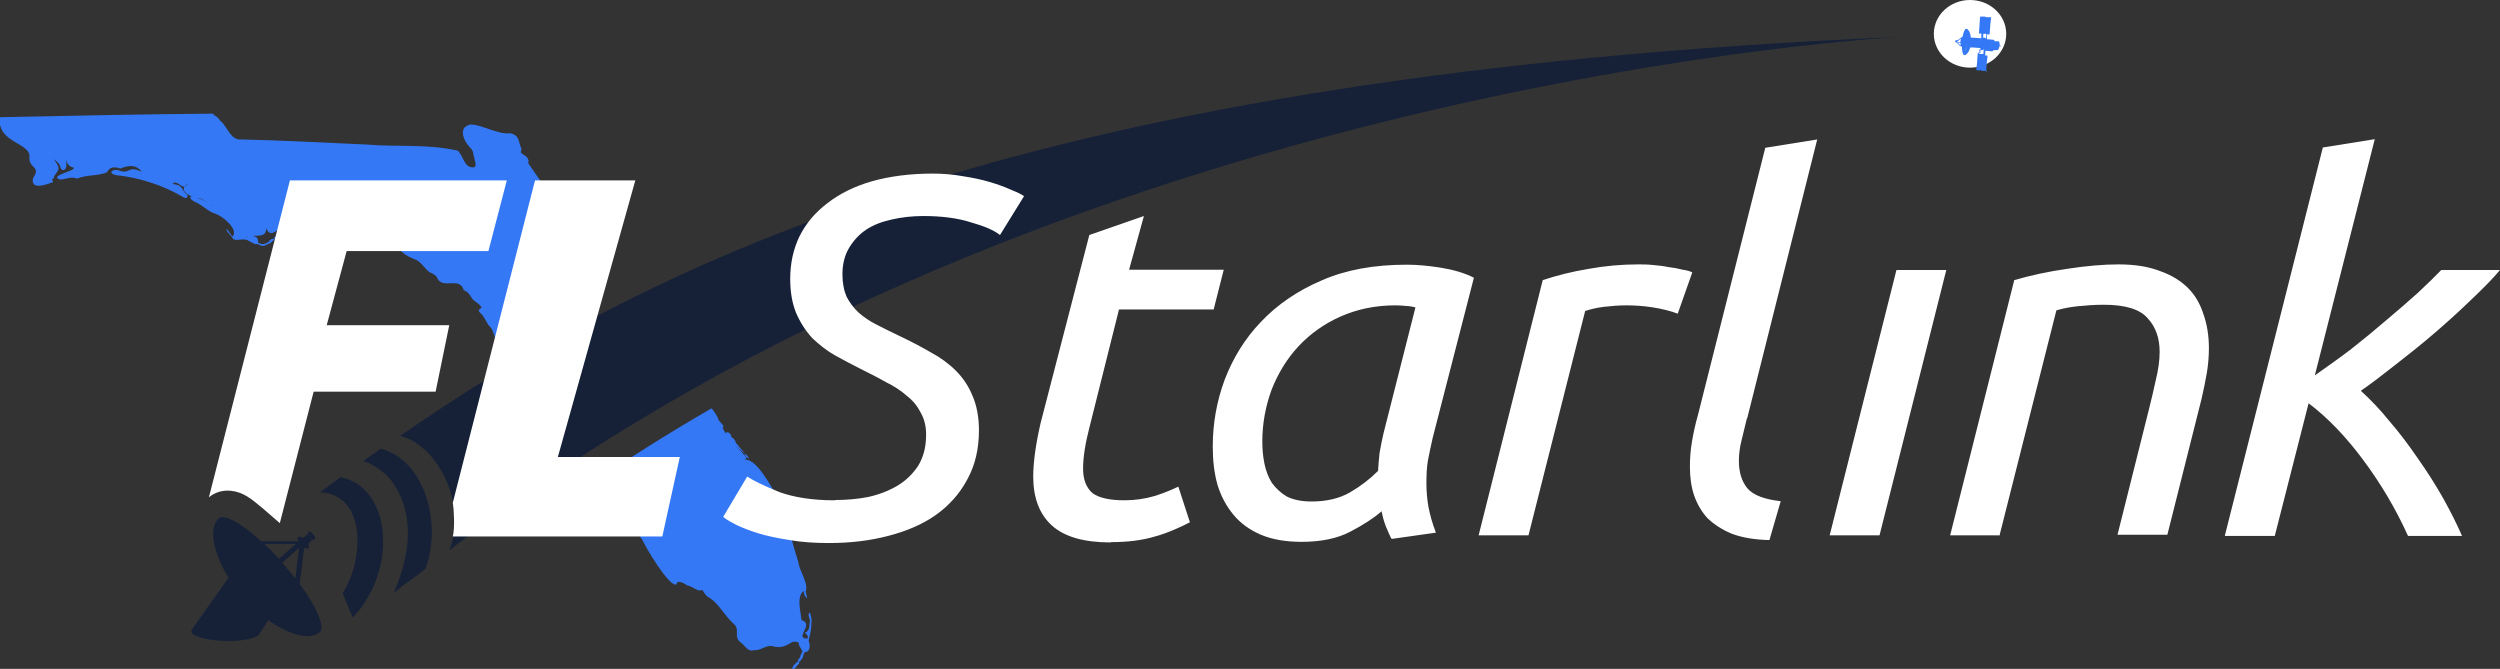
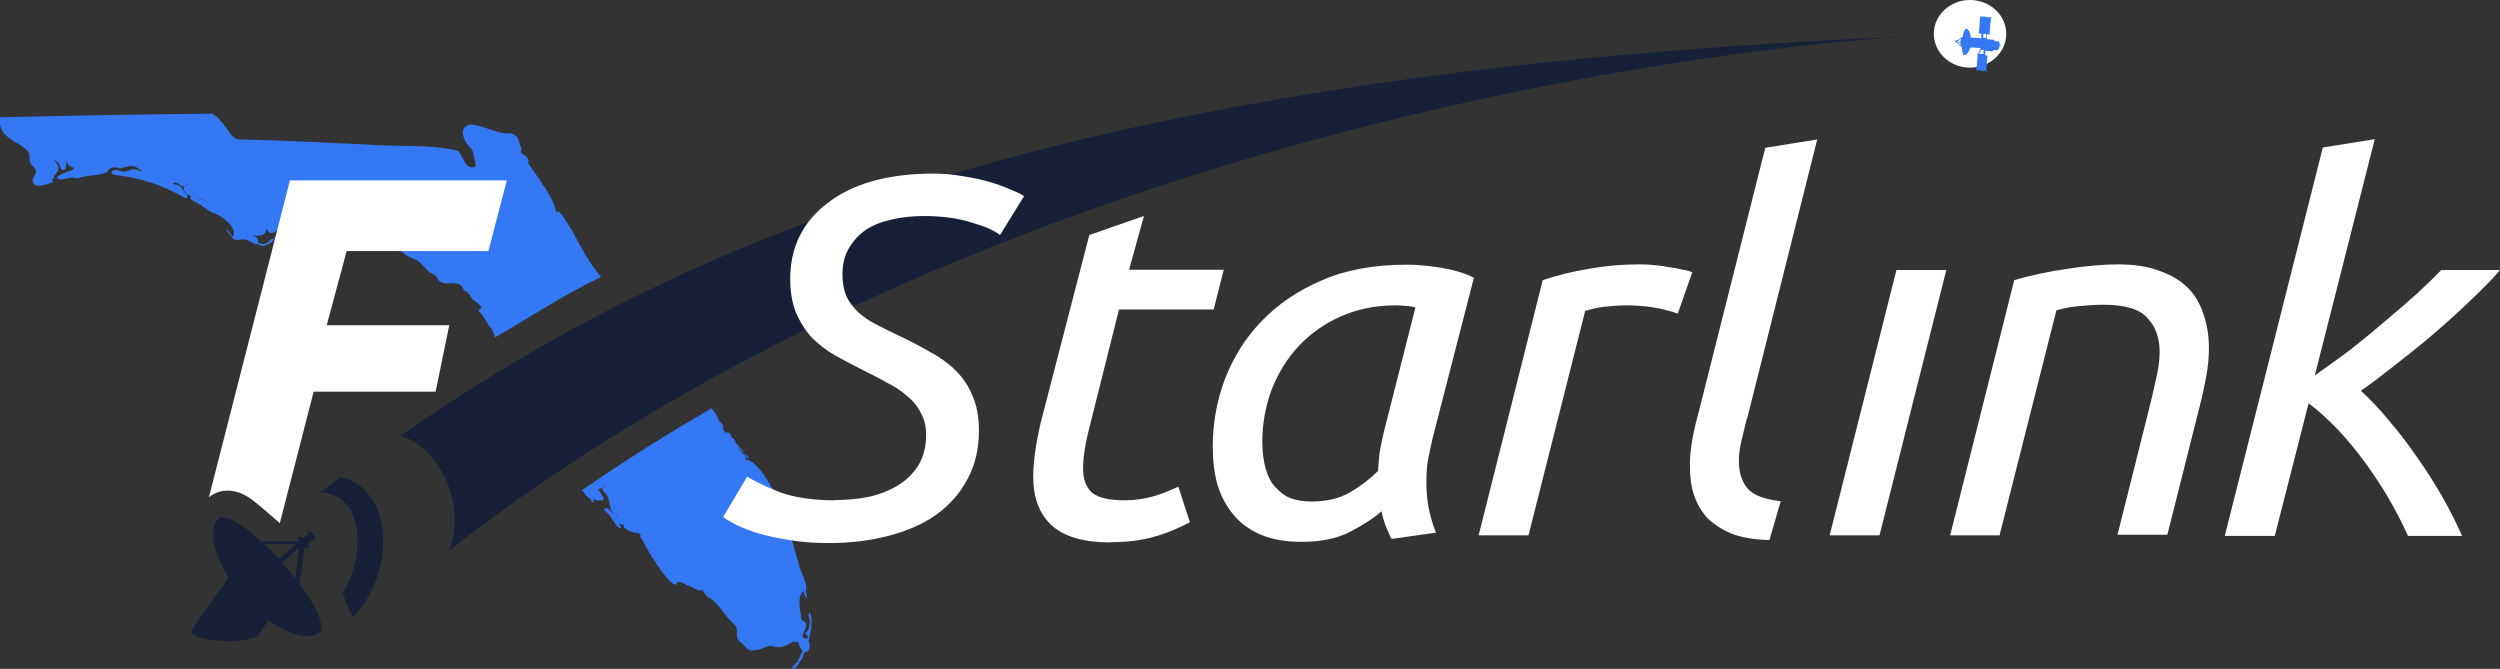
<svg xmlns="http://www.w3.org/2000/svg" id="Layer_2" viewBox="0 0 84.25 22.54">
  <rect x="0" y="0" width="84.25" height="22.54" fill="#333333" stroke="none" />
  <defs>
    <style>.cls-1{fill:#3478f6;}.cls-2{fill:#162138;}.cls-3{fill:#fff;}</style>
  </defs>
  <g id="OBJECTS">
    <path class="cls-1" d="M1.8,6.03c.05-.28.35-.23.01-.67.1.08.18.13.21.23.02.05.02.12.1.14.17,0,.11-.28.1-.41.02.16.08.3.27.33.04.12-.85.27-.47.4.2,0,.35-.12.58-.03.3-.14.73-.08,1.01-.22.08-.16.21-.2.45-.12.33-.14.55-.11.72.11-.5-.23-.37.09-.76-.04-.19-.09-.42.08-.12.15.74.08,1.54.31,2.27.74.05.03.11.06.14,0,.03-.05-.01-.1-.08-.14-.15-.23-.13-.26-.41-.3.13-.18.35.22.43.05.02-.03.06-.03.1-.04-.33.12-.1.38.26.45-.07-.01-.15-.07-.2-.02,0,.08.09.12.15.16.26.1.47.35.72.41.28.11.76.54.56.76-.08-.07-.12-.17-.19-.25-.03.01,0,.05,0,.07.06.07.11.14.17.2,0,0,0,0,0,0,.08.21.38-.02.58.14.09.03.2.13.28.09.22.15.28.01.44-.03.03-.05.1-.07.12-.13.1-.04.26-.07.25-.2-.02,0-.04,0-.07,0-.04.09-.19.09-.19.2-.08-.04-.1.03-.15.04,0,0,0,.02,0,.03-.1.07-.21.15-.38.05,0-.16-.04-.2-.19-.23.22-.02.47.04.46-.27.21.6.76-.55,1.13-.43.1-.02.24.08.33.03-.02-.16-.04-.18-.29-.23.07,0,.15.05.16-.02.05-.02-.14-.06-.03-.08-.02-.17.1-.22.24-.26.12.03.24.09.33.02.28-.12.84.36,1.22.46.41.17.56.6.97.75.5.2.14.52,1,.84.19.1.28.29.44.41.13.05.24.11.29.25.23.31.73-.1.87.36.15.05.21.17.28.28.09.12.26.17.32.31-.05.04-.16.08-.04.18.17.15.19.35.36.5.06.11.1.21.13.32,1.25-.71,2.21-1.38,3.58-2.04-.54-.6-.75-1.22-1.17-1.86-.06-.09-.3-.5-.33-.28-.09-.52-.63-1.2-.96-1.69.05-.13-.05-.23-.19-.31-.12-.07,0-.12-.05-.21-.1-.22-.04-.41-.36-.49-.45.07-1.23-.44-1.46-.25-.25.11-.14.49.11.74.06.06.09.12.1.19,0,.13.18.48-.01.47-.3.01-.32-.38-.51-.56-1.02-.24-2.07-.12-3.09-.21-1.4-.06-2.8-.14-4.19-.17-.36.04-.46-.36-.67-.58-.09-.06-.12-.17-.23-.22-.04-.01-.05-.04-.07-.07-2.4.02-4.79.07-7.18.12-.13.88,1.09.85.99,1.38,0,.36.4.26.12.68-.08.43.5.19.67.13.04-.02-.08-.11,0-.11ZM8.32,7.97s.04.01.06.01c-.02,0-.05,0-.07,0,.02.02-.02-.01,0-.01ZM7.17,6.94s-.05,0-.07-.02c0,0,0,0,0,0,.02.01.05.01.08.02ZM7.02,6.85c-.12-.1-.24-.15-.38-.18.14,0,.26.08.38.18Z" />
    <path class="cls-1" d="M27.31,20.87c-.05.13,0,.32-.11.4.02.05-.14.01-.03.1.08.07.05.1.04.15-.47,0,.25-.48-.19-.62-.02.02-.01.06,0,.1-.02-.36-.2-.86.06-1.09,0,0,0,0,0,0,.02.08,0,.15.12.26-.02-.1-.03-.17-.05-.24.11-.26-.21-.68-.25-1-.24-.75-.39-1.49-.73-2.24-.21-.32-.68-1.25-1.08-1.2.03,0,.04-.03.06-.07-.12-.16-.28-.3-.38-.47,0,0,0,0,0,0,.08.12.2.24.32.33,0,0-.01,0-.01,0,.04.07.06.15.16.17-.03-.07-.07-.12-.14-.16-.07-.12-.19-.21-.26-.33-.01,0-.03-.02-.04-.02,0-.07-.07-.18-.16-.21.04-.08-.16-.25-.17-.12-.06-.06-.08-.13-.12-.2.1-.04-.08-.17-.13-.25-.04-.13-.13-.27-.24-.4-1.47.85-2.93,1.77-4.37,2.76.02.02.03.03.05.05.06.08.12.19.23.23.03.05.04.13.14.13-.02-.04-.04-.07-.06-.11.12.06.47.1.34-.09-.07-.14-.18-.34-.37-.38.08,0,.15.1.23.13.11,0,.19-.1.25-.11-.06.06-.2.07-.08.19.29.26.12.53.36.79-.13-.07-.17-.29-.32-.21-.06.02.01.08.06.12.15.14.23.3.34.46.05.03.09.1.14.07.05-.03-.04-.07-.05-.11,0-.03-.02-.05-.03-.08.04.08.13.09.19.08-.09.14.26.24.38.28.09-.02.15,0,.19.11-.03,0-.03.02-.03.03.02.02.04.04.06.06.1.24.94,1.67,1.17,1.53,0-.16.24-.05.36.04.17.02.35.23.51.15.07.1.12.22.25.27.32.22.49.58.77.84.27.21.04.39.22.62.21.13.27.37.5.3.24.02.36-.16.6-.14.29.09.47,0,.65-.11.05-.04.13-.05.22-.02.07.03.03.1.07.15.04.05.06.11.1.16-.02.01-.03.03-.03.06-.06.06-.03.17-.12.2,0,.03,0,.06,0,.09,0,0-.02,0-.03,0-.07.08-.17.13-.18.27.14-.03.15-.16.24-.2,0-.02,0-.04,0-.06.08-.07.14-.15.15-.27.02-.02.03-.04.03-.06.19,0,.21-.22.14-.39.05-.21.11-.42.09-.65,0,0,.01,0,.02,0-.02-.1-.02-.19-.07-.3-.09.07,0,.19,0,.27ZM20.73,17.31c.06.05.1.11.1.18-.03-.06-.04-.13-.1-.18Z" />
    <ellipse class="cls-3" cx="66.39" cy="1.14" rx="1.22" ry="1.14" />
    <path class="cls-1" d="M66.93,2.44l.02-.26v-.03s.03-.26.03-.26c0,0,0-.02-.02-.02h-.06s.01-.16.01-.16l.21.02s0,0,0,0c0,0,0,0,0,0,0,0,0,0,0,0,0,0,0,0,0,0,0,0,0,0,0,0,0,0,0,0,0,0,0,0,0,0,0,0,0,0,0,0,0,0,0,0,0,0,0,0,0,0,0,0,0,0,0,0,0,0,0,0,0,0,0,0,0,0,0,0,0,0,.01,0,.02,0,.03-.01.05-.04h.07s0,0,0,0c0,0,0,0,0,0,0,0,0,0,0,0,0,0,0,0,0,0,0,0,0,0,0,0,0,0,0,0,0,0,0,0,0,0,0,0,0,0,0,0,0,0,0,0,0,0,0,0,0,0,0,0,0,0,0,0,0,0,0,0,0,0,0,0,0,0,0,0,0,0,0,0,0,0,0,0,0,0,0,0,0,0,0,0,0,0,0,0,0,0,0,0,0,0,0,0,0,0,0,0,0,0,0,0,0,0,0,0,0,0,0,0,0,0,0,0,0,0,0,0,0,0,0,0,0,0,0,0,0,0,0,0,0,0,0,0,0,0,0,0,0,0,0,0,0,0,0,0,0,0,0,0,0,0,0,0,0,0,0,0,0,0,0,0,0,0,0,0h.05s0,0,0,0c0,0,0,0,0,0,0,0,0,0,0,0,0,0,0,0,0,0,0,0,0,0,0,0,0,0,0,0,0,0,0,0,0,0,0,0,0,0,0,0,0,0,0,0,0,0,0,0,0,0,0,0,0,0,0,0,0,0,0,0,0,0,0,0,0,0,0,0,0,0,.01,0,.03,0,.06-.06.07-.13h.04s.01,0,.02,0c0,0,0-.01-.01-.02h-.04c0-.08-.01-.14-.04-.15,0,0,0,0-.01,0,0,0,0,0,0,0,0,0,0,0,0,0,0,0,0,0,0,0,0,0,0,0,0,0,0,0,0,0,0,0,0,0,0,0,0,0,0,0,0,0,0,0,0,0,0,0,0,0,0,0,0,0,0,0,0,0,0,0,0,0,0,0,0,0,0,0,0,0,0,0,0,0,0,0,0,0,0,0,0,0,0,0,0,0,0,0,0,0,0,0h-.05s0,0,0,0c0,0,0,0,0,0h-.07s-.02-.05-.04-.05c0,0,0,0-.01,0,0,0,0,0,0,0,0,0,0,0,0,0,0,0,0,0,0,0,0,0,0,0,0,0,0,0,0,0,0,0,0,0,0,0,0,0,0,0,0,0,0,0,0,0,0,0,0,0,0,0,0,0,0,0,0,0,0,0,0,0,0,0,0,0,0,0,0,0,0,0,0,0,0,0,0,0,0,0,0,0,0,0,0,0,0,0,0,0,0,0l-.21-.02v-.16s.01,0,.01,0h.06s.02,0,.02-.01l.02-.26v-.03s.03-.26.03-.26c0,0,0-.02-.02-.02h-.15s-.03-.02-.03-.02h-.15s-.02,0-.02,0l-.02.26h0v.03h0l-.02.26s0,.02.02.02h.06s0,0,0,0v.16s-.28-.02-.28-.02c0,0,0,0,0,0,0,0,0,0,0,0,0,0,0,0,0,0,0,0,0,0,0,0,0,0,0,0,0,0,0,0,0,0,0,0,0,0,0,0,0,0,0,0,0,0,0,0,0,0,0,0,0,0,0,0,0,0,0,0,0,0,0,0,0,0,0,0,0,0,0,0,0,0,0,0,0,0,0,0,0,0,0,0,0,0,0,0,0,0,0,0,0,0,0,0,0,0,0,0,0,0,0,0,0,0,0,0,0,0,0,0,0,0,0,0,0,0,0,0,0,0,0,0,0,0,0,0,0,0,0,0,0,0,0,0,0,0,0,0,0,0,0,0,0,0,0,0,0,0,0,0,0,0,0,0,0,0,0,0,0,0,0,0,0,0,0,0,0,0,0,0,0,0,0,0,0,0,0,0,0,0,0,0,0,0,0,0,0,0,0,0,0,0,0,0,0,0,0,0,0,0,0,0,0,0,0,0,0,0,0,0,0,0,0,0,0,0,0,0,0,0,0,0,0,0,0,0,0,0,0,0,0,0,0,0,0,0,0,0,0,0,0,0,0,0,0,0,0,0,0,0,0,0,0,0,0,0,0,0,0,0,0,0,0,0,0,0,0,0,0,0,0,0,0,0,0,0,0,0,0,0,0,0,0,0,0,0,0,0,0,0,0,0,0,0,0,0,0,0,0,0,0,0,0,0,0,0,0,0,0,0h-.07s0,0,0,0c-.02-.17-.08-.29-.16-.3-.04,0-.09.1-.12.26l-.17.13s0-.02-.01-.02c0,0-.01,0-.02.02h-.04s0,0,0,0c0,0,0,0,0,0,0,0,0,0,0,0,0,0,0,0,0,0,0,0,0,0,0,0,0,0,0,0,0,0,0,0,0,0,0,0,0,0,0,0,0,0,0,0,0,0,0,0,0,0,0,0,0,0h0s0,0,0,0c0,0,0,0,0,0,0,0,0,0,0,0,0,0,0,0,0,0,0,0,0,0,0,0,0,0,0,0,0,0,0,0,0,0,0,0h0s0,0,0,0c0,0,0,0,0,0,0,0,0,0,0,0,0,0,0,0,0,0,0,0,0,0,0,0,0,0,0,0,0,0,0,0-.01.01-.01.03,0,.02,0,.03,0,.03,0,0,0,0,0,0h0s0,0,0,0c0,0,0,0,0,0,0,0,0,0,0,0,0,0,0,0,0,0h0s0,0,0,0c0,0,0,0,0,0,0,0,0,0,0,0,0,0,0,0,0,0h0s0,0,0,0c0,0,0,0,0,0,0,0,0,0,0,0h0s0,0,0,0c0,0,0,0,0,0,0,0,0,0,0,0,0,0,0,0,0,0,0,0,0,0,0,0,0,0,0,0,0,0,0,0,0,0,0,0,0,0,0,0,0,0,0,0,0,0,0,0,0,0,0,0,0,0,0,0,0,0,0,0,0,0,0,0,0,0,0,0,0,0,0,0,0,0,0,0,0,0,0,0,0,0,0,0,0,0,0,0,0,0h.04s0,.03.02.03c0,0,.01,0,.02-.02l.15.16c0,.15.03.26.07.27.08,0,.16-.1.21-.26,0,0,0,0,0,0,0,0,0,0,0,0,0,0,0,0,0,0h.07s0,0,0,0c0,0,0,0,0,0,0,0,0,0,0,0,0,0,0,0,0,0,0,0,0,0,0,0,0,0,0,0,0,0,0,0,0,0,0,0,0,0,0,0,0,0,0,0,0,0,0,0,0,0,0,0,0,0,0,0,0,0,0,0,0,0,0,0,0,0,0,0,0,0,0,0,0,0,0,0,0,0,0,0,0,0,0,0,0,0,0,0,0,0,0,0,0,0,0,0,0,0,0,0,0,0,0,0,0,0,0,0,0,0,0,0,0,0,0,0,0,0,0,0,0,0,0,0,0,0,0,0,0,0,0,0,0,0,0,0,0,0,0,0,0,0,0,0,0,0,0,0,0,0,0,0,0,0,0,0,0,0,0,0,0,0,0,0,0,0,0,0,0,0,0,0,0,0,0,0,0,0,0,0,0,0,0,0,0,0,0,0,0,0,0,0,0,0,0,0,0,0,0,0,0,0,0,0,0,0,0,0,0,0,0,0,0,0,0,0,0,0,0,0,0,0,0,0,0,0,0,0,0,0,0,0,0,0,0,0,0,0,0,0,0,0,0,0,0,0,0,0,0,0,0,0,0,0,0,0,0,0,0,0,0,0,0,0,0,0,0,0,0,0,0,0,0,0,0,0,0,0,0,0,0,0l.27.02v.16s-.07,0-.07,0c0,0-.02,0-.02.02l-.02.26v.03s-.03.26-.03.26c0,0,0,.02.02.02h.15s.03.02.03.02h.15s.02,0,.02,0ZM66.77,1.67s0,0,0,0c0,0,0,0,0,0,0,0,0,0,0,0,0,0,0,0,0,0,0,0,0,0,0,0,0,0,0,.01,0,.02,0,0,0,0,0,0,0,0,0,0,0,0,0,0,0,0,0,0,0,0,0,0,0,0,0,0,0,0,0,0,0,0,0,0,0,0ZM67.11,1.39s0,0,0,0c0,0,0,.02-.01.03,0,0,0,0,0,0,0,0,0,0,0,0,0,0,0,0,0,0,0,0,0,0,0,0,0,0,0,0,0,0,0,0,0,0,0,0,0,0,0,0,0,0,0,0,0,0,0,0ZM67.29,1.4s0,0,0,0c0,0,0,0,0,0,0,0,0,0,0,0,0,0,0,0,0,0,0,0,0,0,0,0,0,0,0,0,0,0,0,0,0,0,0,0,0,0,0,0,0,0,0,0,0,0,0,0,0,0,0,0,0,0ZM67.2,1.63s0,0,0,0c0,0,0,0,0,0,0,0,0,0,0,0,0,0,0,0,0,0,0,0,0,0,0,0,0,0,0,0,0,0,0,0,0,0,0,0,0,0,0,0,0,0,0,0,0,0,0,0,0,0,0,0,0,0,0,0,0,0,0,0,0,0,0,0,0,0,0,0,0,0,0,0,0,0,0,0,0,0,0,0,0,0,0,0,0,0,0,0,0,0,0,0,0,0,0,0,0,0,0,0,0,0,0,0,0,0,0,0,0,0,0,0,0,0,0,0,0,0,0,0,0,0,0,0,0,0,0,0,0,0,0,0,0,0,0,0,0,0,0,0,0,0,0,0,0,0,0,0,0,0ZM67.07,1.55s0,0,0,0c0,0,0,0,0-.01,0,0,0,0,0,0,0,0,0,0,0-.01,0,0,0,0,0,0,0,0,0,0,0,0,0,0,0,0,0,0,0,0,0,0,0-.01,0,0,0,0,0,0,0,0,0,0,0,0,0,0,0,0,0,0,0,0,0,0,0,0,0,.01,0,.03,0,.04,0,.01,0,.03,0,.04,0,0,0,0,0-.01ZM67.08,1.48s0,0,0,0c0,0,0,0,0,0,0,0,0,0,0,0,0,0,0,0,0,0,0,0,0,0,0,0,0,0,0,0,0,0,0,0,0,0,0-.01h0s0,0,0,0c0,.01,0,.02,0,.04ZM67.12,1.36s0,0,0,0c0,0,0,0,0,0,0,0,0,0,0,0,0,0,0,0,0,0,0,0,0,0,0,0,0,0,0,0,0,0,0,0,0,0,0,0,0,0,0,0,0,0,0,0,0,0,0,0,0,0,0,0,0,0,0,0,0,0,0,0,0,0,0,0,0,0,0,0,0,0,0,0,0,0,0,0,0,0,0,0,0,0,0,0,0,0,0,.01-.01.02,0,0,0,0,0,0,0,0,0,0,0,0ZM66.76,1.42s0,0,0,0c0,0,0,0,0,0,0,0,0,0,0-.01,0,0,0,0,0,0,0,0,0,0,0,0,0,0,0,0,0,0,0,0,0,0,0,0,0,0,0,0,0,0,0,0,0,0,0,0,0,0,0,.02,0,.03ZM66.81,1.31s0,0,0,0c0,0,0,0,0,0,0,0,0,0,0,0,0,0,0,0,0,0,0,0,0,0,0,0,0,0,0,0,0,0,0,0,0,0,0,0,0,0,0,0,0,0,0,0,0,0,0,0,0,0,0,0,0,0,0,0,0,0,0,0,0,0,0,0,0,0,0,0,0,0,0,0,0,0,0,0,0,0,0,0,0,0,0,0,0,0,0,0,0,0,0,0,0,0-.01.01,0,0,0,0,0,0ZM66.8,1.31s0,.01-.01.02c0,0,0,0,0,0,0,0,0,0,0,0,0,0,0,0,0,0,0,0,0,0,0,0,0,0,0,0,0,0,0,0,0,0,0,0,0,0,0,0,0,0,0,0,0,0,0,0,0,0,0,0,0,0,0,0,0,0,0,0,0,0,0,0,0,0,0,0,0,0,0,0,0,0,0,0,0,0,0,0,0,0,0,0,0,0,0,0,0,0,0,0,0,0,0,0,0,0,0,0,0,0ZM66.79,1.33s0,.01-.01.02c0,0,0,0,0,0,0,0,0,0,0,0,0,0,0,0,0,0,0,0,0,0,0,0,0,0,0,0,0,0,0,0,0,0,0,0,0,0,0,0,0,0,0,0,0,0,0,0,0,0,0,0,0,0,0,0,0,0,0,0,0,0,0,0,0,0,0,0,0,0,0,0,0,0,0,0,0,0,0,0,0,0,0,0,0,0,0,0,0,0,0,0,0,0,0,0,0,0,0,0,0,0ZM66.78,1.36s0,.02-.01.03c0,0,0,0,0,0,0,0,0,0,0,0,0,0,0,0,0,0,0,0,0,0,0,0,0,0,0,0,0,0,0,0,0,0,0,0,0,0,0,0,0,0,0,0,0,0,0,0,0,0,0,0,0,0ZM66.75,1.45s0,0,0,0c0,0,0,0,0,0,0,0,0,0,0,0,0,0,0,0,0,0,0,0,0,0,0-.01,0,0,0,0,0,0,0,0,0,0,0,0,0,.01,0,.02,0,.04,0,0,0,0,0,0,0,0,0,0,0,0ZM66.78,1.69s0,0,0,0c0,0,0,0,0,0,0,0,0,0,0,0,0,0,0,0,0,0,0,0,0,0,0,0,0,0,0,0,0,0,0,0,0,0,0,0,0,0,0,0,0,0,0,0,0,0,0,0,0,0,0,0,0,0,0,0,0,0,0,0,0,0,0,0,0,0,0,0,0,0,0,0,0,0,0,0,.01.01ZM67.07,1.6s0,0,0,0c0,0,0,0,0,0,0,0,0,0,0,0,0,0,0,0,0,0,0,0,0,0,0,0,0,0,0,0,0,0,0,0,0,0,0,0,0,.01,0,.02,0,.04,0,0,0,0,0,0,0,0,0,0,0,0ZM67.08,1.63s0,0,0,0c0,0,0,0,0,0,0,0,0,0,0,0,0,0,0,0,0,0,0,0,0,0,0,0,0,0,0,0,0,0,0,0,0,0,0,0,0,.01,0,.02,0,.03,0,0,0,0,0,0,0,0,0,0,0,0ZM67.08,1.66s0,0,0,0c0,0,0,0,0,0,0,0,0,0,0,0,0,0,0,0,0,0,0,0,0,0,0,0,0,0,0,0,0,0,0,0,0,0,0,0,0,0,0,0,0,0,0,0,0,0,0,0,0,.01,0,.02,0,.03,0,0,0,0,0,0,0,0,0,0,0,0ZM67.09,1.69s0,0,0,0c0,0,0,0,0,0,0,0,0,0,0,0,0,0,0,0,0,0,0,0,0,0,0,0,0,0,0,0,0,0,0,0,0,0,0,0,0,0,0,0,0,0,0,0,0,0,0,0,0,0,0,.02,0,.02,0,0,0,0,0,0,0,0,0,0,0,0ZM67.1,1.71s0,0,0,0c0,0,0,0,0,0,0,0,0,0,0,0,0,0,0,0,0,0,0,0,0,0,0,0,0,0,0,0,0,0,0,0,0,0,0,0,0,0,0,0,0,0,0,0,0,0,0,0,0,0,0,.01,0,.02,0,0,0,0,0,0,0,0,0,0,0,0ZM67.11,1.72s0,0,0,0c0,0,0,0,0,0,0,0,0,0,0,0,0,0,0,0,0,0,0,0,0,0,0,0,0,0,0,0,0,0,0,0,0,0,0,0,0,0,0,0,0,0,0,0,0,0,0,0,0,0,0,0,0,0,0,0,0,0,0,0,0,0,0,0,0,0,0,0,0,0,.01.01,0,0,0,0,0,0ZM67.2,1.61s0,0,0,0c0,0,0,0,0,0,0,0,0,0,0,0,0,0,0,0,0,0,0,0,0,0,0,0,0,0,0,0,0,0,0,0,0,0,0,0,0,0,0,0,0,0,0,0,0,0,0,0,0,0,0,0,0,0,0,0,0,0,0,0,0,0,0,0,0,0,0,0,0,0,0,0,0,0,0,0,0,0ZM67.21,1.66s0,0,0,0c0,0,0,0,0,0,0,0,0,0,0,0,0,0,0,0,0,0,0,0,0,0,0,0,0,0,0,0,0,0,0,0,0,0,0,0,0,0,0,0,0,0,0,0,0,0,0,0,0,0,0,0,0,0,0,0,0,0,0,0,0,0,0,0,0,0,0,0,0,0,0,0,0,0,0,0,0,0,0,0,0,0,0,0,0,0,0,0,0,0,0,0,0,0,0,0,0,0,0,0,0,0,0,0,0,0,0,0,0,0,0,0,0,0,0,0,0,0,0,0,0,0,0,0,0,0,0,0,0,0,0,0,0,0,0,0,0,0,0,0,0,0,0,0ZM67.22,1.68s0,0,0,0c0,0,0,0,0,0,0,0,0,0,0,0,0,0,0,0,0,0,0,0,0,0,0,0,0,0,0,0,0,0,0,0,0,0,0,0,0,0,0,0,0,0,0,0,0,0,0,0,0,0,0,0,0,0,0,0,0,0,0,0,0,0,0,0,0,0,0,0,0,0,0,0,0,0,0,0,0,0,0,0,0,0,0,0,0,0,0,0,0,0h0s0,0,0,0c0,0,0,0,0,0,0,0,0,0,0,0,0,0,0,0,0,0,0,0,0,0,0,0,0,0,0,0,0,0,0,0,0,0,0,0,0,0,0,0,0,0,0,0,0,0,0,0,0,0,0,0,0,0ZM67.23,1.69s0,0,0,0c0,0,0,0,0,0,0,0,0,0,0,0,0,0,0,0,0,0,0,0,0,0,0,0,0,0,0,0,0,0,0,0,0,0,0,0,0,0,0,0,0,0,0,0,0,0,0,0,0,0,0,0,0,0,0,0,0,0,0,0,0,0,0,0,0,0,0,0,0,0,0,0,0,0,0,0,0,0,0,0,0,0,0,0,0,0,0,0,0,0,0,0,0,0,0,0,0,0,0,0,0,0,0,0,0,0,0,0,0,0,0,0,0,0,0,0,0,0,0,0,0,0,0,0,0,0,0,0,0,0,0,0,0,0,0,0,0,0,0,0,0,0,0,0,0,0,0,0,0,0h0s0,0,0,0c0,0,0,0,0,0,0,0,0,0,0,0ZM67.27,1.68s0,0,0,0c0,0,0,0,0,0,0,0,0,0,0,0,0,0,0,0,0,0,0,0,0,0,0,0,0,0,0,0,0,0,0,0,0,0,0,0ZM67.28,1.69s0,0,0,0c0,0,0,0,0,0,0,0,0,0,0,0,0,0,0,0,0,0,0,0,0,0,0,0,0,0,0,0,0,0,0,0,0,0,0,0,0,0,0,0,0,0,0,0,0,0,0,0,0,0,0,0,0,0,0,0,0,0,0,0,0,0,0,0,0,0,0,0,0,0,0,0,0,0,0,0,0,0ZM67.3,1.4s0,0,0,0c0,0,0,0,0,0,0,0,0,0,0,0,0,0,0,0,0,0,0,0,0,0,0,0,0,0,0,0,0,0,0,0,0,0,0,0,0,0,0,0,0,0,0,0,0,0,0,0,0,0,0,0,0,0,0,0,0,0-.01,0,0,0,0,0,0,0,0,0,0,0,0,0,0,0,0,0,0,0,0,0,0,0,0,0,0,0,0,0,0,0,0,0,0,0,0,0,0,0,0,0,0,0ZM67.09,1.45s0,0,0,0c0,0,0,0,0,0,0,0,0,0,0-.01,0,0,0,0,0,0,0,0,0,0,0,0,0,0,0,0,0,0,0,0,0,0,0,0,0,0,0,0,0,0,0,0,0,0,0,0,0,0,0,.02,0,.03ZM67.11,1.38s0,0,0,0c0,0,0,0,0,0,0,0,0,0,0,0,0,0,0,0,0,0,0,0,0,0,0,0,0,0,0,0,0,0,0,0,0,0,0,0,0,0,0,0,0,0,0,0,0,0,0,0,0,0,0,0,0,0,0,0,0,0,0,0,0,0,0,0,0,0,0,0,0,0,0,0,0,0,0,0,0,0,0,0,0,0,0,0,0,0,0,0,0,0,0,0,0,0,0,0,0,0,0,.01-.01.02ZM67.14,1.34s0,0,0,0c0,0,0,0,0,0,0,0,0,0,0,0,0,0,0,0,0,0,0,0,0,0,0,0,0,0,0,0,0,0,0,0,0,0,0,0,0,0,0,0,0,0,0,0,0,0,0,0,0,0,0,0,0,0,0,0,0,0-.01.01,0,0,0,0,0,0,0,0,0,0,0,0,0,0,0,0,0,0,0,0,0,0,0,0,0,0,0,0,0,0,0,0,0,0,0,0,0,0,0,0,0,0ZM66.79,1.14h0s.06,0,.06,0h.03s.06,0,.06,0h0s-.01.16-.01.16h-.01s0,0,0,0c0,0,0,0,0,0,0,0,0,0,0,0,0,0,0,0,0,0,0,0,0,0,0,0,0,0,0,0,0,0,0,0,0,0,0,0,0,0,0,0,0,0,0,0,0,0,0,0,0,0,0,0,0,0,0,0,0,0,0,0,0,0,0,0,0,0,0,0,0,0,0,0,0,0,0,0,0,0,0,0,0,0,0,0,0,0,0,0,0,0,0,0,0,0,0,0,0,0,0,0,0,0,0,0,0,0,0,0,0,0,0,0,0,0,0,0,0,0,0,0,0,0,0,0,0,0,0,0,0,0,0,0,0,0,0,0,0,0,0,0,0,0,0,0,0,0,0,0,0,0,0,0,0,0,0,0,0,0,0,0,0,0,0,0,0,0,0,0,0,0,0,0,0,0,0,0,0,0,0,0,0,0,0,0,0,0,0,0,0,0,0,0,0,0,0,0,0,0,0,0,0,0,0,0,0,0,0,0,0,0,0,0,0,0,0,0,0,0,0,0,0,0,0,0,0,0,0,0,0,0,0,0,0,0,0,0,0,0,0,0,0,0,0,0,0,0,0,0,0,0,0,0,0,0,0,0,0,0,0,0,0,0,0,0h0s-.02-.03-.03-.03c0,0,0,0-.01,0,0,0,0,0,0,0,0,0,0,0,0,0,0,0,0,0,0,0,0,0,0,0,0,0,0,0,0,0,0,0,0,0,0,0,0,0,0,0,0,0,0,0,0,0,0,0,0,0,0,0,0,0,0,0,0,0,0,0,0,0,0,0,0,0,0,0,0,0,0,0,0,0,0,0,0,0,0,0,0,0,0,0,0,0,0,0,0,0,0,0h-.05s.01-.16.01-.16ZM66.23,1.74s0-.03.01-.05c0-.02.01-.05.02-.07,0-.05.02-.1.02-.15h0c0,.05-.01.11-.02.15,0,.03-.01.05-.02.07,0,.02,0,.03-.01.05h0ZM66.07,1.42h-.13s.14-.12.14-.12c0,.04-.01.08-.02.12ZM65.85,1.39s0,0,0,0c0,0,0,0,0,0,0,0,0,0,0,0,0,0,0,0,0,0,0,0,0,0,0,0,0,0,0,0,0,0,0,0,0,0,0,0,0,0,0,0,0,0,0,0,0,0,0,0,0,0,0,0,0,0,0,0,0,0,0,0,0,0,0,0,0,0,0,0,0,0,0,0,0,0,0,0,0,0h0s0,0,0,0c0,0,0,0,0,0,0,0,0,0,0,0,0,0,0,0,0,0,0,0,0,0,0,0,0,0,0,0,0,0,0,0,0,0,0,0ZM65.86,1.39s0,0,0,0c0,0,0,0,0,0,0,0,0,0,0,0,0,0,0,0,0,0,0,0,0,0,0,0,0,0,0,0,0,0,0,0,0,0,0,0,0,0,0,0,0,0,0,0,0,0,0,0,0,0,0,0,0,0,0,0,0,0,0,0,0,0,0,0,0,0,0,0,0,0,0,0,0,0,0,0,0,0,0,0,0,0,0,0,0,0,0,0,0,0,0,0,0,0,0,0,0,0,0,0,0,0,0,0,0,0,0,0,0,0,0,0,0,0ZM65.86,1.4s0,0,0,0h0s0,0,0,0c0,0,0,0,0,0,0,0,0,0,0,0,0,0,0,0,0,0,0,0,0,0,0,0,0,0,0,0,0,0,0,0,0,0,0,0,0,0,0,0,0,0,0,0,0,0,0,0,0,0,0,0,0,0,0,0,0,0,0,0,0,0,0,0,0,0,0,0,0,0,0,0h0s0,0,0,0c0,0,0,0,0,0,0,0,0,0,0,0,0,0,0,0,0,0,0,0,0,0,0,0,0,0,0,0,0,0,0,0,0,0,0,0,0,0,0,0,0,0,0,0,0,0,0,0h0s0,0,0,0c0,0,0,0,0,0,0,0,0,0,0,0,0,0,0,0,0-.01s0,0,0-.01ZM65.86,1.43s0,0,0,0c0,0,0,0,0,0,0,0,0,0,0,0h0s0,0,0,0c0,0,0,0,0,0,0,0,0,0,0,0,0,0,0,0,0,0,0,0,0,0,0,0,0,0,0,0,0,0,0,0,0,0,0,0,0,0,0,0,0,0,0,0,0,0,0,0,0,0,0,0,0,0,0,0,0,0,0,0,0,0,0,0,0,0,0,0,0,0,0,0,0,0,0,0,0,0,0,0,0,0,0,0,0,0,0,0,0,0,0,0,0,0,0,0,0,0,0,0,0,0,0,0,0,0,0,0,0,0,0,0,0,0,0,0,0,0,0,0,0,0,0,0,0,0,0,0,0,0,0,0,0,0,0,0,0,0,0,0,0,0,0,0,0,0,0,0,0,0,0,0,0,0,0,0,0,0,0,0,0,0,0,0,0,0,0,0,0,0,0,0,0,0,0,0,0,0,0,0,0,0,0,0,0,0,0,0,0,0,0,0h0s0,0,0,0c0,0,0,0,0,0,0,0,0,0,0,0,0,0,0,0,0,0,0,0,0,0,0,0,0,0,0,0,0,0,0,0,0,0,0,0,0,0,0,0,0,0,0,0,0,0,0,0,0,0,0,0,0,0,0,0,0,0,0,0,0,0,0,0,0-.01ZM65.94,1.44h.13c0,.05,0,.09,0,.13l-.12-.13ZM66.22,1.77h0s0,.03-.02.04c0-.01.01-.02.02-.04ZM66.74,1.52s0,0,0-.01c0,0,0,0,0,0,0,0,0,0,0-.01,0,0,0,0,0,0,0,0,0,0,0,0,0,0,0,0,0,0,0,0,0,0,0-.01,0,0,0,0,0,0,0,0,0,0,0,0,0,0,0,0,0,0,0,0,0,0,0,0,0,.01,0,.03,0,.04,0,.01,0,.03,0,.04,0,0,0,0,0-.01,0,0,0,0,0,0ZM66.74,1.57s0,0,0,0c0,0,0,0,0,0,0,0,0,0,0,0,0,0,0,0,0,0,0,0,0,0,0,0,0,0,0,0,0,0,0,0,0,0,0,0,0,.01,0,.02,0,.04,0,0,0,0,0,0,0,0,0,0,0,0ZM66.75,1.6s0,0,0,0c0,0,0,0,0,0,0,0,0,0,0,0h0s0,0,0,0c0,0,0,0,0,0,0,0,0,0,0,0,0,.01,0,.02,0,.03,0,0,0,0,0,0,0,0,0,0,0,0ZM66.75,1.63s0,0,0,0c0,0,0,0,0,0,0,0,0,0,0,0,0,0,0,0,0,0,0,0,0,0,0,0,0,0,0,0,0,0,0,0,0,0,0,0,0,0,0,0,0,0,0,0,0,0,0,0,0,.01,0,.02,0,.03,0,0,0,0,0,0,0,0,0,0,0,0ZM66.75,1.64s0,.02,0,.02c0,0,0,0,0,0,0,0,0,0,0,0,0,0,0,0,0,0,0,0,0,0,0,0,0,0,0,0,0,0,0,0,0,0,0,0,0,0,0,0,0,0,0,0,0,0,0,0,0,0,0,0,0,0,0,0,0,0,0,0,0,0,0,0,0,0ZM66.74,1.69h.05s0,0,0,0c0,0,0,0,0,0,0,0,0,0,0,0,0,0,0,0,0,0,0,0,0,0,0,0,0,0,0,0,0,0,0,0,0,0,0,0,0,0,0,0,0,0,0,0,0,0,0,0,0,0,0,0,0,0,0,0,0,0,0,0,0,0,0,0,0,0,0,0,0,0,.01,0,.01,0,.03,0,.04-.03,0,0,0,0,0,0,0,0,0,0,0,0,0,0,0,0,0,0,0,0,0,0,0,0,0,0,0,0,0,0,0,0,0,0,0,0,0,0,0,0,0,0,0,0,0,0,0,0,0,0,0,0,0,0,0,0,0,0,0,0,0,0,0,0,0,0,0,0,0,0,0,0,0,0,0,0,0,0,0,0,0,0,0,0,0,0,0,0,0,0,0,0,0,0,0,0,0,0,0,0,0,0,0,0,0,0,0,0,0,0,0,0,0,0,0,0,0,0,0,0,0,0,0,0,0,0,0,0,0,0,0,0,0,0,0,0,0,0,0,0,0,0,0,0,0,0,0,0,0,0,0,0,0,0,0,0,0,0,0,0,0,0,0,0,0,0,0,0,0,0,0,0,0,0,0,0,0,0,0,0,0,0,0,0,0,0,0,0,0,0,0,0,0,0,0,0,0,0,0,0,0,0,0,0,0,0,0,0,0,0,0,0,0,0,0,0,0,0,0,0,0,0,0,0,0,0,0,0,0,0,0,0,0,0,0,0,0,0,0,0,0,0,0,0,0,0,0,0,0,0,0,0,0,0,0,0,0,0h.01s-.01.16-.01.16h-.14s.01-.17.01-.17Z" />
    <path class="cls-2" d="M10.1,19.69l.15-1.23c.06.03.11.04.14.02.03-.03.02-.09,0-.16l.17-.15s0,0,0,0c0,0,0,0,0,0,0,0,0,0,0,0,0,0,0,0,0,0,0,0,0,0,0,0h0s0,0,0,0c0,0,0,0,0,0,0,0,0,0,0,0,0,0,0,0,0,0,0,0,0,0,0,0h0s0,0,0,0c0,0,0,0,0,0,0,0,0,0,0,0,0,0,0,0,0,0,0,0,0,0,0,0,0,0,0,0,0,0h0s0,0,0,0h0s0,0,0,0h0s0,0,0,0c0,0,0,0,0,0,0,0,0,0,0,0,0,0,0,0,0,0,0,0,0,0,0,0,0,0,0,0,0,0,0,0,0,0,0,0,0,0,0,0,0,0,0,0,0,0,0,0,0,0,0,0,0,0,0,0,0,0,0,0,0,0,0,0,0,0,0,0,0,0,0,0,0,0,0,0,0,0,0,0,0,0,0,0,0,0,0,0,0,0,0,0,0,0,0,0,0,0,0,0,0,0,0,0,0,0,0,0,0,0,0,0,0,0,0,0,0,0,0,0,.03.02.05.02.06,0,.02-.02,0-.1-.07-.17-.06-.07-.13-.11-.16-.09-.01.01-.01.03,0,.07h0s0,0,0,0c0,0,0,0,0,0,0,0,0,0,0,0,0,0,0,0,0,0,0,0,0,0,0,0,0,0,0,0,0,0,0,0,0,0,0,0,0,0,0,0,0,0,0,0,0,0,0,0,0,0,0,0,0,0,0,0,0,0,0,0s0,0,0,0h0s0,0,0,0h0s0,0,0,0h0s0,0,0,0c0,0,0,0,0,0s0,0,0,0c0,0,0,0,0,0,0,0,0,0,0,0s0,0,0,0c0,0,0,0,0,0,0,0,0,0,0,0,0,0,0,0,0,0,0,0,0,0,0,0,0,0,0,0,0,0,0,0,0,0,0,0,0,0,0,0,0,0,0,0,0,0,0,0,0,0,0,0,0,0,0,0,0,0,0,0s0,0,0,0c0,0,0,0,0,0h0s0,0,0,0h0s0,0,0,0h0s0,0,0,0h0s0,0,0,0c0,0,0,0,0,0h0s0,0,0,0c0,0,0,0,0,0,0,0,0,0,0,0,0,0,0,0,0,0,0,0,0,0,0,0,0,0,0,0,0,0,0,0,0,0,0,0,0,0,0,0,0,0,0,0,0,0,0,0,0,0,0,0,0,0s0,0,0,0c0,0,0,0,0,0,0,0,0,0,0,0,0,0,0,0,0,0,0,0,0,0,0,0,0,0,0,0,0,0,0,0,0,0,0,0l-.18.15c-.07-.04-.13-.06-.16-.03-.03.03-.03.08,0,.14h-1.25c-.66-.61-1.24-.93-1.43-.77-.34.3-.2,1.14.33,2l-1.21,1.71s-.04.04-.04.07v.02s0,0,0,0c0,.17.52.32,1.16.33.61.01,1.08-.1,1.14-.25h0s.29-.45.29-.45c.72.51,1.42.68,1.73.41.19-.17-.07-.79-.6-1.54ZM9.52,18.96l.56-.5-.13,1.04c-.13-.18-.28-.36-.44-.54ZM10.4,18.07s.06.06.09.08c0,0,0,0,0,0,0,0,0,0,0,0,0,0,0,0,0,0,0,0,0,0,0,0,0,0,0,0,0,0,0,0,0,0,0,0,0,0,0,0,0,0,0,0,0,0,0,0,0,0,0,0,0,0,0,0,0,0,0,0,0,0,0,0,0,0,0,0,0,0,0,0,0,0,0,0,0,0,0,0,0,0,0,0,0,0,0,0,0,0,0,0,0,0,0,0,0,0,0,0,0,0,0,0,0,0,0,0,0,0,0,0,0,0h0s0,0,0,0h0s0,0,0,0c0,0,0,0,0,0,0,0,0,0,0,0,0,0,0,0,0,0,0,0,0,0,0,0,0,0,0,0,0,0,0,0,0,0,0,0,0,0,0,0,0,0,0,0,0,0,0,0,0,0,0,0,0,0,0,0,0,0,0,0,0,0,0,0,0,0,0,0,0,0,0,0,0,0,0,0,0,0,0,0,0,0,0,0,0,0,0,0,0,0,0,0,0,0,0,0,0,0,0,0,0,0,0,0,0,0,0,0,0,0,0,0,0,0,0,0,0,0,0,0,0,0,0,0,0,0,0,0,0,0,0,0,0,0,0,0,0,0,0,0,0,0,0,0h0s0,0,0,0c0,0,0,0,0,0,0,0,0,0,0,0,0,0,0,0,0,0,0,0,0,0,0,0,0,0,0,0,0,0,0,0,0,0,0,0,0,0,0,0,0,0,0,0,0,0,0,0h0s0,0,0,0c0,0,0,0,0,0,0,0,0,0,0,0,0,0,0,0,0,0,0,0,0,0,0,0,.01.03.04.07.07.1ZM9.97,18.33l-.57.5c-.16-.18-.33-.35-.49-.5h1.05Z" />
    <path class="cls-2" d="M15.15,18.54C35.52,2.7,64.1,1.24,64.1,1.24c-29.51,1.24-42.05,7.54-50.62,13.45,1.16.27,2.28,2.11,1.67,3.85Z" />
    <path class="cls-3" d="M28.15,16.85c.37,0,.74-.03,1.1-.1.37-.08.7-.21.99-.38.29-.17.52-.4.7-.67.18-.29.27-.64.27-1.05,0-.29-.06-.53-.18-.74-.11-.22-.26-.41-.47-.57-.19-.17-.43-.33-.7-.46-.26-.15-.56-.3-.88-.46-.28-.14-.56-.29-.85-.45-.28-.16-.53-.36-.76-.58-.22-.24-.4-.52-.54-.84-.13-.32-.2-.7-.2-1.15,0-.52.1-.99.31-1.43.22-.44.53-.81.94-1.12.41-.32.91-.57,1.5-.74.6-.17,1.29-.26,2.05-.26.36,0,.7.03,1.03.09.32.05.62.11.88.19.28.08.52.17.72.26.2.08.35.15.45.22l-.81,1.31c-.2-.16-.53-.3-.99-.43-.44-.14-.97-.21-1.59-.21-.38,0-.74.04-1.08.12-.32.07-.61.18-.85.34-.24.16-.43.37-.58.62-.14.24-.22.53-.22.88,0,.3.05.55.14.76.1.19.23.37.4.53.17.15.37.29.61.41.25.13.52.26.81.4.36.17.7.35,1.01.53.32.17.61.38.85.62.24.24.43.52.56.84.14.32.22.71.22,1.17,0,.63-.13,1.19-.4,1.67-.25.47-.61.87-1.06,1.19-.44.31-.98.54-1.6.7-.61.16-1.28.24-2,.24-.48,0-.92-.03-1.32-.1-.38-.06-.73-.13-1.03-.22-.29-.09-.53-.18-.74-.28-.2-.1-.36-.19-.47-.28l.81-1.36c.23.15.59.32,1.08.52.49.18,1.12.28,1.87.28ZM37.43,18.28c-.9,0-1.56-.19-1.98-.57-.42-.38-.63-.93-.63-1.65,0-.47.08-1.07.25-1.81l1.64-6.33,1.84-.64-.5,1.81h3.19l-.34,1.34h-3.19l-.99,3.95c-.14.54-.22,1.01-.22,1.41,0,.38.11.65.32.83.22.16.58.24,1.08.24.35,0,.69-.05,1.03-.15.34-.11.59-.22.78-.31l.39,1.2c-.18.1-.75.37-1.18.48-.43.13-.93.19-1.48.19ZM46.88,18.14c-.06-.13-.12-.26-.18-.41-.06-.16-.11-.33-.14-.5-.26.23-.62.46-1.06.69-.44.23-.99.34-1.64.34-.53,0-.99-.08-1.37-.24-.37-.16-.68-.38-.92-.67-.24-.29-.42-.62-.54-1.01-.11-.39-.16-.82-.16-1.29,0-.77.13-1.52.4-2.25.28-.73.68-1.39,1.23-1.96.54-.57,1.22-1.04,2.04-1.39.82-.36,1.77-.53,2.87-.53.32,0,.7.03,1.14.1.43.07.81.18,1.12.34l-1.39,5.4c-.06.26-.11.52-.16.76-.04.24-.05.49-.05.76s.02.53.07.81c.05.26.13.55.25.86l-1.48.21ZM44.2,16.9c.5,0,.94-.1,1.3-.31s.67-.45.94-.72c.01-.19.03-.4.05-.6.04-.22.08-.44.13-.65l1.08-4.26c-.06-.02-.16-.04-.31-.05-.13-.01-.25-.02-.36-.02-.68,0-1.3.13-1.86.38s-1.03.59-1.42,1.01c-.38.41-.68.9-.9,1.46-.2.55-.31,1.13-.31,1.74,0,.24.02.49.07.74.05.24.13.46.25.65.13.18.3.34.5.46.22.11.49.17.83.17ZM55.21,8.91c.14,0,.31,0,.49.02s.35.03.52.07c.18.02.34.05.49.09.14.02.25.05.32.09l-.49,1.39c-.24-.09-.52-.16-.83-.21-.31-.05-.61-.07-.9-.07-.25,0-.5.02-.76.05-.24.03-.45.08-.63.14l-1.91,7.56h-1.68l2.16-8.6c.48-.16,1-.29,1.55-.38.55-.1,1.11-.15,1.66-.15ZM58.87,14.1c-.06.25-.12.5-.18.74-.06.24-.09.47-.09.69,0,.39.1.7.29.93.2.23.58.37,1.12.43l-.38,1.31c-.49-.01-.91-.08-1.26-.21-.34-.14-.61-.32-.83-.53-.2-.22-.35-.48-.45-.77-.1-.3-.14-.62-.14-.98,0-.26.02-.54.07-.83.05-.29.11-.58.2-.89l2.27-9.01,1.75-.28-2.36,9.4ZM63.34,18.04h-1.68l2.25-8.94h1.68l-2.25,8.94ZM67.4,18.04h-1.68l2.16-8.6c.55-.16,1.15-.29,1.78-.38.65-.1,1.23-.15,1.73-.15.54,0,1,.07,1.39.22.4.14.71.33.96.58.24.24.41.54.52.89.12.34.18.72.18,1.13,0,.26-.02.54-.07.84-.05.29-.11.58-.18.88l-1.15,4.57h-1.68l1.06-4.23c.08-.32.16-.65.23-.98.08-.33.13-.65.13-.95,0-.46-.13-.84-.4-1.13-.26-.31-.76-.46-1.48-.46-.3,0-.59.02-.88.05s-.53.08-.72.14l-1.91,7.56ZM74.98,18.04l3.3-13.07,1.75-.28-2.02,7.96c.4-.28.81-.57,1.23-.89.42-.33.82-.66,1.19-.98.38-.32.73-.62,1.05-.91.32-.3.59-.56.79-.77h1.98c-.25.3-.58.63-.97,1-.38.37-.79.74-1.23,1.12-.43.37-.87.72-1.32,1.07-.43.34-.82.64-1.17.88.32.29.65.63.97,1.03.34.39.65.81.96,1.26.31.44.59.88.85,1.34.25.45.46.87.63,1.26h-1.82c-.42-.93-.93-1.78-1.51-2.56-.58-.78-1.19-1.42-1.84-1.91l-1.14,4.47h-1.68Z" />
    <path class="cls-3" d="M11.7,8.46h4.76l.62-2.38h-7.31l-2.73,10.68s0,0,0,0c.2-.17.46-.25.75-.22.42.05.67.26,1.11.63l.53.46,1.14-4.43h4.11l.46-2.24h-4.13l.67-2.49Z" />
    <path class="cls-2" d="M11.55,20c.09.24.27.66.34.81,1.52-1.6,1.32-4.37-.41-4.73-.24.17-.46.34-.7.51,1.56.06,1.51,2.26.76,3.41Z" />
-     <path class="cls-2" d="M12.83,15.12c-.2.14-.4.28-.6.43.2,0,.72.33.96.65.67.91.78,2.17.08,3.78.32-.27.74-.54,1.07-.81.1-.27.15-.52.18-.73.19-1.38-.42-2.99-1.69-3.32Z" />
-     <path class="cls-3" d="M18.8,15.4l2.61-9.32h-3.38l-2.77,10.86c.04.25.07.86,0,1.14h7.06l.59-2.68h-4.12Z" />
  </g>
</svg>